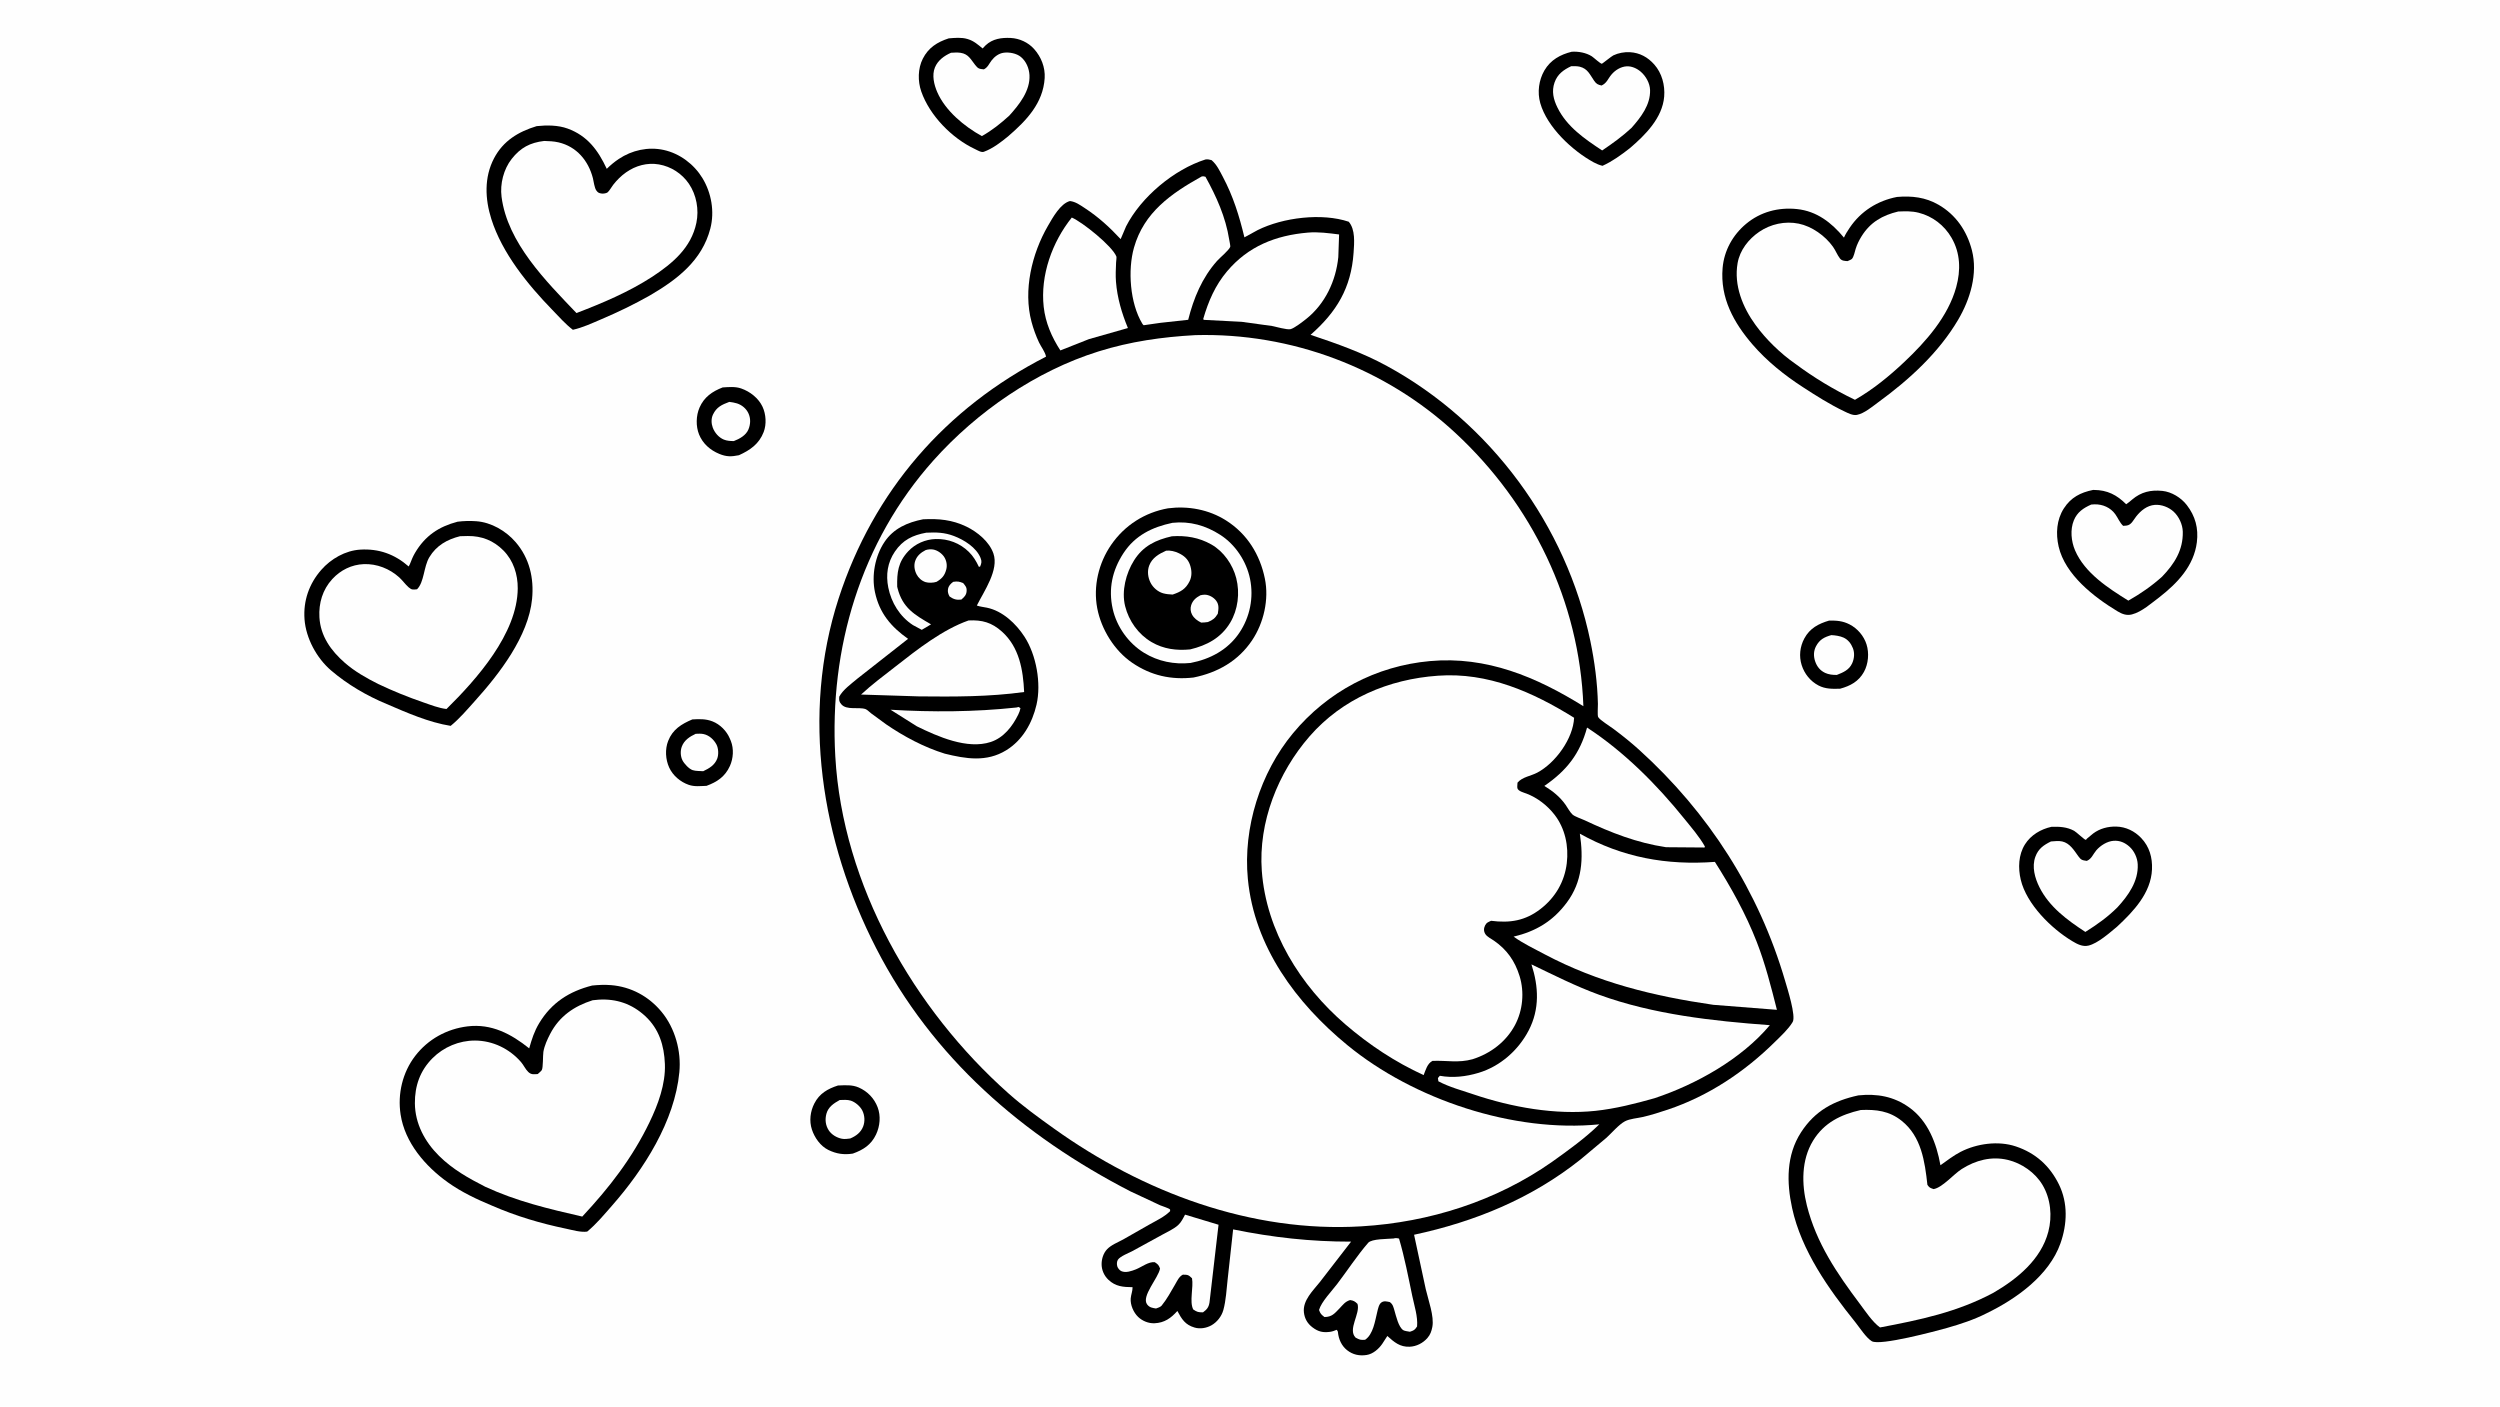
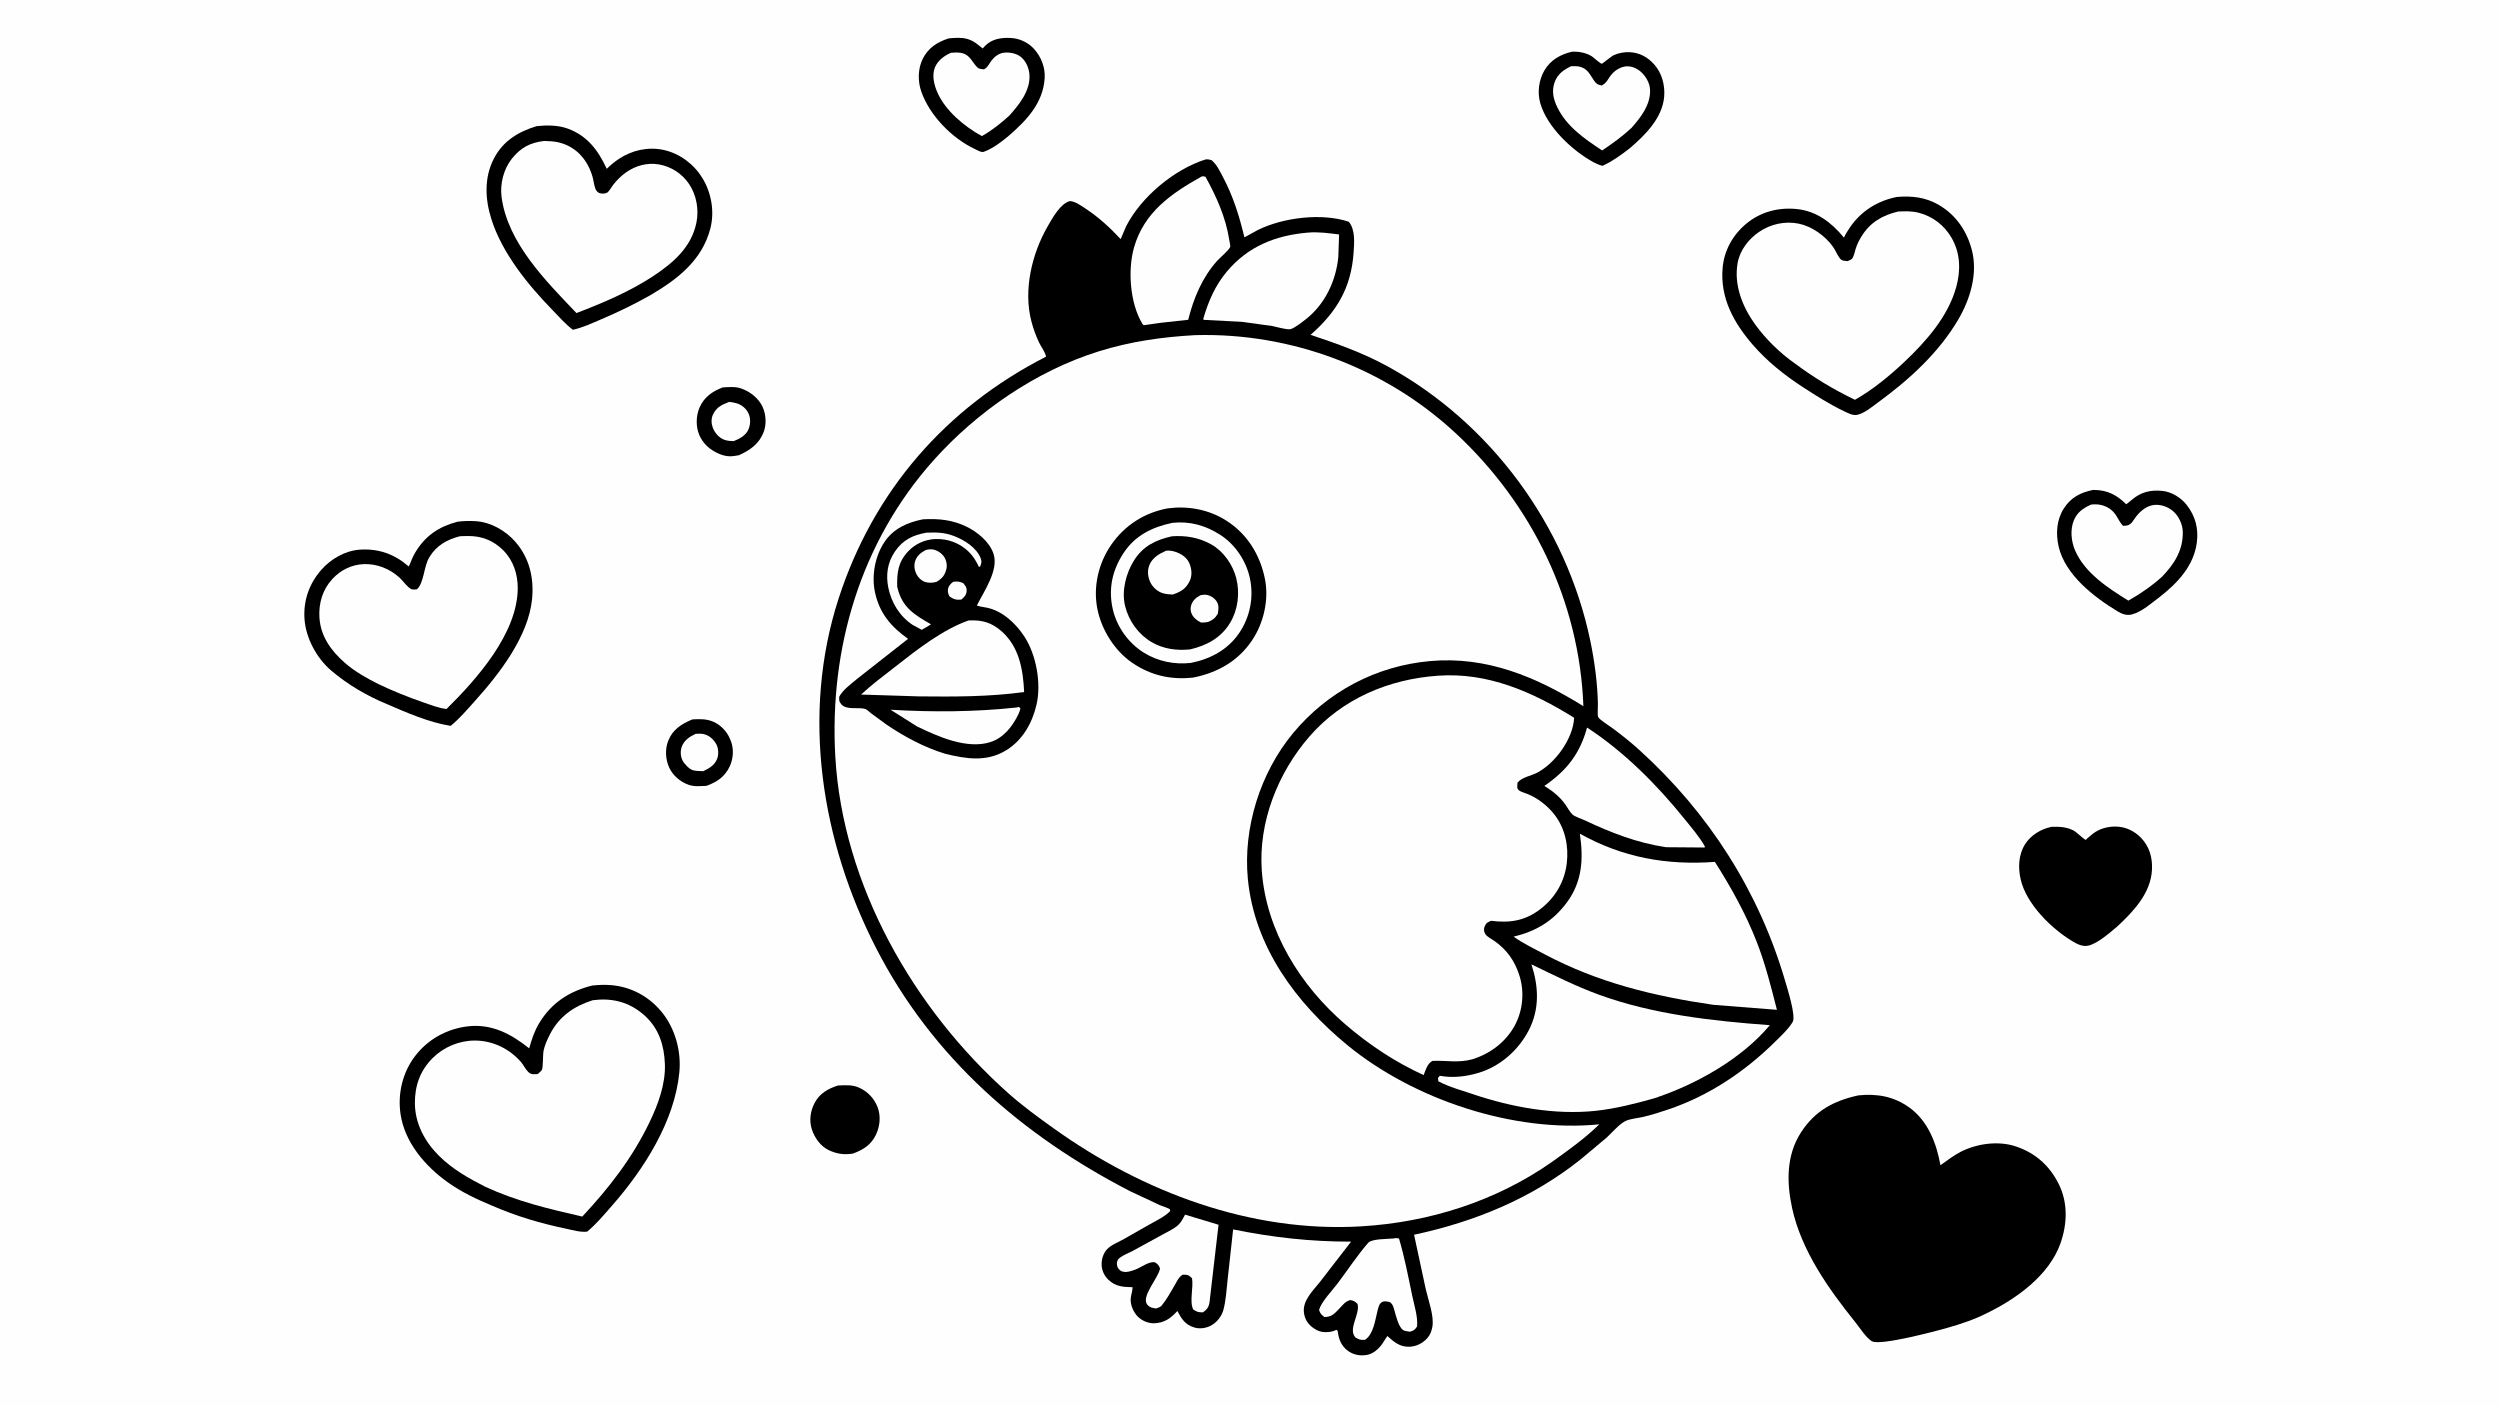
<svg xmlns="http://www.w3.org/2000/svg" version="1.1" style="display: block;" viewBox="0 0 2048 1152" width="1820" height="1024">
  <path transform="translate(0,0)" fill="rgb(254,254,254)" d="M -0 -0 L 2048 0 L 2048 1152 L -0 1152 L -0 -0 z" />
  <path transform="translate(0,0)" fill="rgb(0,0,0)" d="M 567.168 589.202 C 572.855 588.863 578.172 588.694 583.574 590.783 C 589.893 593.226 595.229 598.641 597.866 604.848 L 598.139 605.5 L 598.709 606.848 C 601.268 613.274 600.749 621.138 597.928 627.384 C 594.014 636.051 587.434 640.46 578.787 643.62 C 573.773 643.777 569.057 644.475 564.19 642.792 C 557.405 640.444 551.217 635.223 548.205 628.645 C 545.173 622.025 544.679 613.645 547.362 606.817 C 551.08 597.352 558.227 593.009 567.168 589.202 z" />
  <path transform="translate(0,0)" fill="rgb(254,254,254)" d="M 569.929 600.992 C 572.084 600.89 574.378 600.755 576.494 601.234 C 581.044 602.264 584.738 605.7 586.899 609.716 C 588.597 612.869 588.812 617.998 587.541 621.34 C 585.51 626.687 580.977 629.3 576.081 631.63 C 573.289 631.408 570.069 631.616 567.396 630.747 C 564.433 629.784 560.443 625.444 559.066 622.688 C 557.413 619.381 557.24 614.995 558.514 611.533 C 560.469 606.221 565.037 603.26 569.929 600.992 z" />
-   <path transform="translate(0,0)" fill="rgb(0,0,0)" d="M 1498.44 508.233 C 1504.59 508.157 1509.55 508.495 1515.11 511.332 C 1521.62 514.66 1526.82 520.713 1529.05 527.707 C 1531.33 534.851 1530.58 543.735 1526.94 550.299 C 1522.59 558.143 1515.79 561.773 1507.42 564.051 C 1501.21 564.241 1495.38 564.37 1489.7 561.395 C 1483.06 557.909 1478.19 551.858 1475.94 544.75 C 1473.62 537.432 1474.5 529.587 1478.12 522.855 C 1482.63 514.506 1489.69 510.813 1498.44 508.233 z" />
  <path transform="translate(0,0)" fill="rgb(254,254,254)" d="M 1500.2 520.149 C 1503.33 520.283 1507.3 520.852 1510.17 522.15 C 1513.95 523.855 1516.41 527.092 1517.9 530.88 C 1519.45 534.845 1519.03 539.455 1517.26 543.304 C 1514.8 548.667 1509.95 550.732 1504.75 552.751 C 1501.62 552.846 1497.99 552.441 1495.14 551.091 C 1491.03 549.148 1488.45 545.935 1486.99 541.667 C 1485.56 537.498 1485.62 533.124 1487.72 529.193 C 1490.63 523.741 1494.45 521.781 1500.2 520.149 z" />
  <path transform="translate(0,0)" fill="rgb(0,0,0)" d="M 592.012 317.241 C 597.039 316.931 602.278 316.403 607.117 318.072 C 614.432 320.596 621.383 326.005 624.699 333.135 C 627.535 339.235 628.028 347.467 625.603 353.776 C 621.853 363.535 614.514 368.625 605.327 372.776 C 599.074 374.014 595.217 374.147 589.219 371.679 C 581.79 368.623 575.708 363.294 572.662 355.753 C 569.953 349.046 570.159 340.355 573.059 333.727 C 576.826 325.115 583.504 320.509 592.012 317.241 z" />
  <path transform="translate(0,0)" fill="rgb(254,254,254)" d="M 597.43 329.088 C 599.546 329.352 601.688 329.675 603.727 330.323 C 607.743 331.599 611.189 334.472 613.034 338.273 C 615.068 342.465 614.896 347.267 613.153 351.567 C 611.158 356.49 605.791 359.413 601.138 361.191 C 598.381 361.159 595.544 361.037 592.963 359.97 C 588.782 358.243 585.459 354.352 583.888 350.144 C 582.64 346.802 582.527 342.741 584.059 339.5 C 586.987 333.308 591.329 331.395 597.43 329.088 z" />
  <path transform="translate(0,0)" fill="rgb(0,0,0)" d="M 686.464 889.099 C 692.351 888.912 697.95 888.32 703.497 890.748 C 710.675 893.89 716.141 899.568 718.94 906.892 C 721.669 914.034 720.9 922.389 717.653 929.242 C 713.632 937.727 707.169 941.828 698.61 944.89 C 691.324 946.02 685.168 945.123 678.553 941.881 C 672.115 938.726 667.307 931.87 665.117 925.186 C 662.795 918.098 663.777 910.362 667.119 903.799 C 671.28 895.627 678.107 891.795 686.464 889.099 z" />
-   <path transform="translate(0,0)" fill="rgb(254,254,254)" d="M 687.912 900.986 C 690.773 900.899 694.209 900.624 696.955 901.5 C 700.685 902.69 704.738 906.197 706.46 909.697 C 708.401 913.644 708.691 918.558 707.095 922.693 C 705.2 927.602 701.18 930.54 696.5 932.51 C 694.246 932.818 691.869 933.158 689.615 932.706 C 685.414 931.864 681.122 929.33 678.807 925.669 C 676.216 921.572 675.751 916.922 676.987 912.288 C 678.501 906.614 683.079 903.675 687.912 900.986 z" />
  <path transform="translate(0,0)" fill="rgb(0,0,0)" d="M 1287.55 42.249 C 1293.06 41.898 1299.28 43.007 1304 45.982 C 1305.47 46.907 1310.97 52.057 1312.26 52.1 C 1312.54 52.109 1320.24 45.892 1321.64 45.221 C 1325.7 43.27 1330.71 42.361 1335.19 42.61 C 1343.29 43.062 1349.87 46.71 1355.18 52.701 C 1361.47 59.789 1364.06 69.672 1363.3 79 C 1361.86 96.516 1347.74 110.554 1335.14 121.275 C 1328.18 126.727 1320.84 132.05 1312.76 135.699 C 1310.29 135.088 1307.75 134.059 1305.51 132.835 C 1287.99 123.265 1267.39 104.018 1261.78 84.328 C 1259.27 75.504 1260.58 65.408 1265.21 57.5 C 1270.22 48.95 1278.24 44.558 1287.55 42.249 z" />
  <path transform="translate(0,0)" fill="rgb(254,254,254)" d="M 1287.15 54.084 C 1289.41 54.069 1291.97 53.963 1294.17 54.512 C 1300.7 56.141 1302.45 61.013 1305.91 66 C 1307.73 68.629 1308.96 69.256 1312 69.918 C 1316.46 67.808 1317.07 64.525 1320.16 60.885 C 1323.17 57.33 1327.68 54.527 1332.4 54.202 C 1336.66 53.907 1341.01 55.92 1344.18 58.669 C 1348.31 62.243 1351.58 68.054 1351.74 73.594 C 1352.09 85.868 1344.17 95.957 1336.53 104.628 C 1328.96 111.637 1321.03 117.365 1312.49 123.115 C 1298.27 113.726 1283.68 103.816 1275.89 88.033 C 1272.58 81.342 1270.95 74.635 1273.49 67.418 C 1275.88 60.621 1280.84 57.031 1287.15 54.084 z" />
  <path transform="translate(0,0)" fill="rgb(0,0,0)" d="M 777.184 31.293 C 782.077 30.887 787.645 30.343 792.396 31.769 L 793 31.955 C 797.758 33.391 801.195 36.438 804.952 39.549 L 807.401 37.002 C 813.147 31.593 820.409 30.596 828 30.961 C 835.16 31.306 842.313 34.627 847.081 39.942 C 852.916 46.446 856.331 54.997 855.797 63.82 C 854.552 84.371 840.841 98.584 826.151 111.285 C 820.176 116.235 813.269 121.558 805.937 124.214 C 803.885 124.958 800.721 122.933 798.698 121.985 C 779.836 113.153 761.581 94.537 754.699 74.791 C 751.768 66.38 751.889 56.006 755.945 47.989 C 760.536 38.913 767.782 34.346 777.184 31.293 z" />
  <path transform="translate(0,0)" fill="rgb(254,254,254)" d="M 779.08 43.083 C 781.642 42.937 784.355 42.731 786.899 43.121 C 793.305 44.105 795.14 48.336 798.802 53 C 801.243 56.109 802.081 56.323 806 56.677 C 809.236 55.006 810.137 52.242 812.209 49.5 C 814.642 46.28 818.177 43.602 822.256 43.054 C 826.791 42.445 832.736 43.549 836.322 46.513 C 840.656 50.095 843.041 55.854 843.345 61.376 C 844.053 74.232 834.886 85.639 826.788 94.608 C 819.715 101.025 812.688 106.667 804.342 111.353 C 789.966 103.466 774.405 90.61 767.768 75.275 C 765.156 69.24 763.279 61.428 765.91 55.069 C 768.32 49.245 773.528 45.529 779.08 43.083 z" />
  <path transform="translate(0,0)" fill="rgb(0,0,0)" d="M 1680.57 677.184 C 1687.1 676.953 1693.23 677.26 1699.13 680.464 C 1700.89 681.419 1707.57 687.756 1708.53 687.844 C 1709.04 687.89 1709.3 687.166 1709.68 686.83 L 1714.7 682.673 C 1720.19 678.562 1726.81 676.844 1733.62 676.993 C 1741.5 677.167 1748.73 680.717 1754.12 686.414 C 1760.84 693.511 1763.32 702.364 1762.92 712 C 1762.11 731.435 1747.71 746.516 1734.34 758.951 C 1728.25 764.002 1718.55 772.694 1710.86 774.493 C 1706.04 775.619 1701.67 773.277 1697.65 770.874 C 1680.49 760.632 1660.12 740.509 1655.4 720.507 C 1653.14 710.939 1653.48 700.121 1658.84 691.592 C 1663.67 683.894 1671.86 679.093 1680.57 677.184 z" />
-   <path transform="translate(0,0)" fill="rgb(254,254,254)" d="M 1680.16 689.176 C 1682.97 688.968 1686.57 688.545 1689.34 689.17 C 1695.62 690.591 1699.06 696.424 1702.5 701.205 C 1704.81 704.423 1705.76 704.567 1709.5 705.099 C 1713.52 703.443 1714.52 699.72 1717.24 696.5 C 1720.62 692.518 1726.19 689.005 1731.5 688.638 C 1736.55 688.29 1740.78 690.149 1744.5 693.496 C 1748.4 697.004 1750.97 702.643 1751.22 707.86 C 1751.89 721.704 1743.53 733.435 1734.6 743.151 C 1726.61 751.112 1717.86 757.345 1708.32 763.307 C 1693.55 753.618 1678.77 742.859 1670.68 726.625 C 1666.96 719.155 1664.37 709.94 1667.36 701.748 C 1669.76 695.143 1674.08 692.17 1680.16 689.176 z" />
  <path transform="translate(0,0)" fill="rgb(0,0,0)" d="M 1714.57 401.231 L 1715.32 401.224 C 1726.36 401.266 1734.16 405.336 1741.77 412.933 C 1743.56 411.776 1745.05 410.45 1746.67 409.081 C 1754.03 402.852 1761.89 401.052 1771.38 401.999 C 1778.98 402.757 1786.74 407.565 1791.36 413.519 C 1798.43 422.613 1801.09 432.644 1799.67 444.071 C 1797.26 463.357 1783.83 477.461 1769.25 488.871 C 1762.57 493.857 1754.57 501.147 1746.44 503.21 C 1742.03 504.328 1738.3 502.832 1734.57 500.581 C 1715.29 488.939 1691.76 470.689 1686.43 447.592 C 1684 437.035 1684.75 425.613 1690.7 416.36 C 1696.49 407.34 1704.38 403.315 1714.57 401.231 z" />
  <path transform="translate(0,0)" fill="rgb(254,254,254)" d="M 1713.16 413.173 L 1715.89 413.015 C 1722.44 412.859 1728.92 415.642 1732.81 421.063 C 1735.12 424.268 1736.38 427.854 1739.27 430.637 L 1742.02 430.428 C 1746.08 429.89 1747.59 425.948 1749.92 423 C 1753.72 418.184 1758.85 413.938 1765.23 413.46 C 1770.71 413.048 1776.6 415.311 1780.63 419 C 1785 423.011 1788 429.542 1788.14 435.443 C 1788.49 450.478 1781.27 461.8 1771.19 472.252 C 1762.71 479.901 1753.45 486.281 1743.53 491.898 C 1727.05 481.655 1707.82 469.269 1699.87 450.688 C 1696.72 443.305 1695.78 433.747 1698.87 426.188 C 1701.62 419.435 1706.73 416.02 1713.16 413.173 z" />
  <path transform="translate(0,0)" fill="rgb(0,0,0)" d="M 439.662 103.184 C 447.889 102.317 457.154 102.316 465 105.182 C 481.255 111.12 489.932 122.932 497.062 138.16 C 500.108 135.156 503.329 132.468 506.892 130.089 C 517.665 122.899 530.999 119.907 543.764 122.716 C 556.88 125.603 568.475 134.347 575.422 145.738 C 582.809 157.852 585.496 173.234 581.921 187.04 C 575.106 213.349 554.718 228.843 532.417 241.868 C 519.417 249.244 506.011 255.699 492.259 261.543 C 484.787 264.718 477.241 268.264 469.293 270.021 C 463.291 265.495 457.757 259.161 452.5 253.755 C 432.312 232.994 411.33 207.205 402.501 179.273 C 397.314 162.862 396.526 145.115 404.737 129.488 C 412.244 115.204 424.646 107.746 439.662 103.184 z" />
  <path transform="translate(0,0)" fill="rgb(254,254,254)" d="M 445.785 115.33 C 449.74 115.451 453.675 115.585 457.543 116.486 C 472.36 119.938 481.975 131.445 485.697 145.79 C 486.457 148.72 486.855 153.651 488.623 156.057 C 489.893 157.786 490.78 158.096 492.905 158.42 C 494.074 158.598 496.689 158.261 497.666 157.5 C 499.156 156.338 501.019 152.939 502.278 151.324 C 505.316 147.426 508.79 143.95 512.832 141.09 C 520.687 135.532 530.23 132.903 539.794 134.553 C 549.747 136.27 558.687 142.072 564.359 150.407 C 570.589 159.561 572.721 171.591 570.48 182.395 C 566.223 202.916 550.916 215.647 534.272 226.614 C 515.027 239.07 493.584 248.167 472.229 256.309 C 447.326 230.197 415.706 198.777 410.871 161.071 C 409.514 150.483 412.565 138.439 419.165 130.047 C 426.422 120.818 434.252 116.694 445.785 115.33 z" />
  <path transform="translate(0,0)" fill="rgb(0,0,0)" d="M 374.825 427.242 C 379.959 426.609 384.961 426.484 390.117 426.845 C 402.408 427.706 414.484 434.768 422.44 444.008 C 433.76 457.155 437.534 473.485 435.885 490.506 C 432.913 521.182 408.932 552.037 389.133 574.011 C 382.817 581.021 376.519 588.528 369.187 594.489 C 351.444 591.686 333.217 583.687 316.743 576.584 C 300.416 569.798 284.649 560.586 271.204 549.079 C 259.421 538.993 250.591 522.699 249.458 507.134 C 248.359 492.046 253.23 478.091 263.111 466.774 C 271.06 457.67 282.91 450.847 295.121 450.111 C 310.39 449.19 323.291 453.856 334.789 463.906 C 335.184 463.308 335.483 462.756 335.743 462.087 C 336.98 458.905 338.218 455.785 339.953 452.836 C 348.178 438.859 359.315 431.318 374.825 427.242 z" />
  <path transform="translate(0,0)" fill="rgb(254,254,254)" d="M 376.894 439.121 L 383.23 438.966 C 394.579 438.848 404.278 442.632 412.37 450.787 C 420.61 459.09 424.213 470.444 424.132 481.921 C 423.87 518.849 390.393 556.397 365.775 580.668 C 359.456 579.967 352.868 577.334 346.875 575.274 C 334.089 570.878 322.001 565.97 309.774 560.167 C 300.272 555.387 290.537 549.886 282.5 542.858 C 271.138 532.923 262.555 521.037 261.667 505.5 C 261.007 493.95 264.267 482.891 272.188 474.257 C 278.955 466.882 288.046 462.361 298.103 461.986 C 308.741 461.589 319.199 465.754 327.068 472.868 C 329.847 475.381 332.008 478.603 334.818 481.041 C 337.444 483.318 338.471 482.865 341.641 482.596 C 347.622 476.593 346.976 464.211 351.745 456.289 C 357.498 446.731 366.366 441.741 376.894 439.121 z" />
  <path transform="translate(0,0)" fill="rgb(0,0,0)" d="M 1554.04 161.196 C 1566.1 160.163 1577.35 161.427 1588.04 167.591 C 1602.3 175.813 1611.31 189.067 1615.39 204.881 C 1620.36 224.155 1613.94 245.095 1604.11 261.804 C 1588.22 288.81 1564 310.911 1538.88 329.224 C 1533.91 332.85 1527.31 338.545 1521.18 339.742 C 1517.85 340.394 1513.92 338.295 1511 336.91 C 1499.15 331.299 1487.77 324.061 1476.8 316.918 C 1461.89 307.261 1447.43 295.685 1435.79 282.2 C 1420.23 264.181 1409.05 243.93 1411.16 219.361 C 1412.39 205.121 1419.48 192.339 1430.4 183.235 C 1442.18 173.409 1456.84 169.559 1472 171.114 C 1488.38 172.795 1500.51 182.34 1510.56 194.513 C 1511.82 191.688 1513.51 189.054 1515.23 186.495 C 1524.39 172.88 1538.05 164.289 1554.04 161.196 z" />
  <path transform="translate(0,0)" fill="rgb(254,254,254)" d="M 1555.02 173.123 C 1560.9 172.93 1565.97 172.675 1571.77 174.132 C 1583.17 177 1592.77 184.446 1598.65 194.552 C 1606.02 207.229 1606.33 221.278 1602.52 235.098 C 1595.89 259.164 1577.76 279.634 1560.05 296.347 C 1547.8 307.918 1534.24 319.011 1519.58 327.384 C 1502.11 318.966 1486.2 309.396 1470.65 297.815 C 1458.6 289.452 1446.79 277.956 1438.15 266.102 C 1427.61 251.634 1420.27 233.601 1423.44 215.417 C 1425.29 204.792 1432.38 195.77 1441.13 189.782 C 1450.49 183.381 1462.32 180.803 1473.46 183.059 C 1484.25 185.245 1495.21 193.033 1501.57 202.005 C 1503.69 204.993 1505.03 208.598 1507.21 211.5 C 1508.8 213.615 1511.14 213.575 1513.5 213.773 C 1514.43 213.308 1516.31 212.669 1517.02 212.006 C 1518.59 210.523 1519.53 205.701 1520.18 203.637 C 1521.29 200.094 1523.03 196.574 1524.99 193.427 C 1532.19 181.869 1542.08 176.242 1555.02 173.123 z" />
  <path transform="translate(0,0)" fill="rgb(0,0,0)" d="M 1522.37 897.189 C 1537.65 895.65 1551.26 897.949 1564.01 907.059 C 1579.4 918.046 1586.42 936.49 1589.61 954.433 C 1595.04 950.585 1600.23 946.481 1606.18 943.435 C 1619.43 936.652 1636.96 934.203 1651.31 938.986 C 1667.52 944.391 1679.2 954.911 1686.69 970.182 C 1694.18 985.471 1693.47 1002.68 1687.94 1018.38 C 1678.62 1044.83 1651.48 1064.06 1627.34 1075.74 C 1617.23 1080.91 1605.87 1084.63 1594.97 1087.72 C 1586.03 1090.25 1540 1102.61 1533.34 1098.56 C 1528.67 1095.72 1523.38 1087.37 1519.92 1083.07 C 1498.02 1055.85 1475.68 1024.36 1468.11 989.577 C 1463.52 968.452 1463.27 946.226 1475.38 927.5 C 1486.81 909.84 1502.09 901.615 1522.37 897.189 z" />
-   <path transform="translate(0,0)" fill="rgb(254,254,254)" d="M 1524.34 909.174 C 1536.92 908.637 1547.61 909.865 1557.85 918.032 C 1574.01 930.903 1576.83 951.41 1578.93 970.5 C 1580.64 972.931 1581.15 972.962 1584 973.971 C 1591.27 972.693 1600.3 961.823 1607.02 957.549 C 1618.4 950.306 1631.4 946.864 1644.75 950.042 C 1656.18 952.762 1667.14 960.391 1673.2 970.512 C 1680 981.877 1681.29 996.247 1677.99 1008.87 C 1672.04 1031.67 1652.49 1047.57 1633.01 1058.9 C 1603.4 1074.75 1572.81 1081.13 1540.12 1087.3 C 1533.99 1082.94 1528.26 1074.2 1523.66 1068.08 C 1504.86 1043.05 1487.91 1018.16 1480.19 987.374 C 1475.81 969.9 1475.6 950.093 1485.27 934.288 C 1494.32 919.515 1508.02 912.924 1524.34 909.174 z" />
  <path transform="translate(0,0)" fill="rgb(0,0,0)" d="M 485.083 807.208 C 490.227 806.687 495.337 806.459 500.5 806.872 C 516.975 808.19 531.513 816.109 541.974 828.778 C 553.058 842.202 558.169 860.932 556.536 878.15 C 552.728 918.311 527.51 957.741 501.487 987.376 C 495.018 994.744 488.605 1002.54 481.021 1008.79 C 475.665 1009.54 468.872 1007.48 463.586 1006.38 C 442.845 1002.07 422.685 996.074 403.247 987.61 C 390.533 982.319 378.099 976.467 366.856 968.433 C 348.392 955.24 331.705 935.961 328.168 912.842 C 325.593 896.013 329.728 878.4 340.149 864.845 C 350.625 851.218 366.003 842.721 383.049 840.658 C 402.663 838.283 418.722 846.84 433.521 858.678 C 435.614 851.277 437.672 844.72 441.688 838.062 C 451.892 821.146 466.36 811.984 485.083 807.208 z" />
  <path transform="translate(0,0)" fill="rgb(254,254,254)" d="M 485.49 819.263 L 490.515 818.785 C 505.048 817.912 517.755 822.276 528.5 832.185 C 539.955 842.75 544.098 856.437 544.683 871.53 C 545.317 887.867 539.091 904.682 532.109 919.16 C 517.884 948.655 499.174 972.715 476.996 996.48 C 449.353 990.132 423.383 984.02 397.495 972.043 C 383.665 964.973 370.861 957.819 359.708 946.795 C 348.035 935.257 340.022 920.379 339.877 903.717 C 339.754 889.446 344.125 876.948 354.289 866.762 C 363.464 857.567 376.126 852.24 389.149 852.282 C 403.648 852.33 417.387 858.988 426.85 869.926 C 428.996 872.407 430.424 875.811 432.774 878.029 C 435.325 880.438 437.3 879.835 440.5 879.733 C 441.39 878.866 443.191 877.506 443.815 876.5 C 445.014 874.567 444.662 864.465 445.147 861.5 C 445.945 856.619 448.414 851.219 450.688 846.839 C 458.168 832.43 470.293 824.078 485.49 819.263 z" />
  <path transform="translate(0,0)" fill="rgb(0,0,0)" d="M 987.511 130.5 C 989.356 130.216 990.708 130.568 992.5 131.031 C 996.762 134.629 999.155 139.812 1001.73 144.662 C 1010.25 160.725 1015.19 176.686 1019.43 194.296 L 1030.32 188.332 C 1050.98 178.062 1082.82 174.094 1104.89 181.5 C 1110.39 187.883 1109.41 198.76 1108.86 206.871 C 1106.88 235.686 1095 255.369 1073.62 274.157 C 1095.29 281.405 1115.97 288.679 1136.14 299.667 C 1221.01 345.892 1283.27 430.473 1302.82 525.013 C 1306.3 541.848 1308.62 559.324 1309.01 576.519 C 1309.06 578.479 1308.52 585.858 1309.2 587.216 C 1310.4 589.587 1318.92 594.85 1321.35 596.67 C 1328.77 602.203 1336.01 607.97 1342.87 614.181 C 1399.63 665.571 1440.88 729.824 1462.4 803.48 C 1464.17 809.519 1471.44 832.282 1468.54 837.106 C 1464.94 843.095 1458.93 848.529 1454 853.406 C 1429.22 877.914 1399.55 897.705 1366.34 908.836 C 1359.69 911.066 1352.81 913.272 1345.98 914.858 C 1341.48 915.902 1335.13 916.294 1331.09 918.457 C 1326.08 921.141 1320.39 927.946 1316.07 931.859 L 1294.89 949.606 C 1254.66 981.661 1208.34 1000.64 1158.41 1011.37 L 1167.97 1055.89 C 1169.98 1064.68 1175.08 1078.29 1173.36 1086.94 C 1172.66 1090.47 1171.74 1093.19 1169.33 1095.96 C 1165.7 1100.14 1160.31 1102.88 1154.8 1103.1 C 1146.78 1103.43 1142.11 1099.32 1136.5 1094.3 L 1132.29 1100.81 C 1129.36 1105 1124.74 1109.07 1119.5 1109.87 C 1113.56 1110.77 1108.21 1109.64 1103.49 1105.9 C 1099.01 1102.35 1096.6 1096.93 1096.05 1091.33 C 1095.94 1090.21 1095.67 1090.1 1095 1089.23 C 1093.3 1089.95 1091.56 1090.62 1089.72 1090.88 C 1083.87 1091.7 1079.92 1090.82 1075.2 1087.24 C 1071.1 1084.15 1068.77 1080.14 1068.17 1075.04 C 1067.02 1065.17 1075.6 1057.24 1081.23 1050.12 L 1106.82 1017.01 C 1073.58 1017.04 1042.72 1013.61 1010.18 1006.98 L 1005.69 1047.9 C 1004.76 1056.09 1004.35 1065.15 1002.16 1073.06 C 1000.75 1078.17 996.981 1083.01 992.325 1085.6 C 988.246 1087.86 983.098 1088.72 978.58 1087.39 C 970.887 1085.13 968.06 1080.49 964.5 1073.8 C 959.224 1079.73 953.911 1083.51 945.777 1083.87 C 940.932 1084.09 935.848 1082.03 932.355 1078.68 C 928.574 1075.05 925.835 1068.79 926.279 1063.5 C 926.545 1060.34 927.836 1057.56 927.801 1054.33 C 920.027 1054.24 913.815 1053.8 907.944 1048.19 C 904.414 1044.81 902.385 1040.13 902.438 1035.25 C 902.483 1031.03 903.931 1026.44 906.841 1023.33 C 910.198 1019.73 915.769 1017.57 920.057 1015.25 L 941.888 1002.82 C 947.601 999.607 953.786 996.747 958.5 992.129 C 958.475 991.623 958.758 990.994 958.426 990.61 C 957.558 989.605 951.964 987.892 950.391 987.219 L 926.156 975.887 C 837.583 930.239 763.906 866.391 717.835 776.789 C 672.762 689.128 656.172 585.354 686.982 490.184 C 715.506 402.075 774.703 334.064 856.908 292.021 C 856.281 288.321 852.799 283.852 851.15 280.36 C 848.66 275.087 846.544 269.191 845.029 263.546 C 838.106 237.743 845.261 207.668 858.458 184.91 C 862.407 178.098 868.677 166.625 876.5 164.553 C 881.131 165.097 884.849 167.839 888.661 170.332 C 899.842 177.644 908.978 185.984 918.038 195.748 L 922.479 185.313 C 934.76 161.221 961.837 138.648 987.511 130.5 z" />
  <path transform="translate(0,0)" fill="rgb(254,254,254)" d="M 970.801 994.891 L 998.224 1003.17 L 990.821 1066.82 C 990.173 1070.84 988.681 1072.6 985.5 1074.93 C 981.66 1074.93 980.684 1074.71 977.5 1072.57 C 974.197 1066.2 977.864 1054.47 976.5 1047.01 C 973.568 1044.2 973.06 1044.12 969 1044.06 C 965.769 1045.72 964.371 1049.16 962.608 1052.18 C 959.127 1058.14 955.93 1064.13 951.554 1069.5 C 950.362 1070.75 948.583 1071.19 947 1071.79 C 944.048 1071.28 941.772 1071.08 939.775 1068.5 C 934.646 1061.88 949.105 1046.65 950.301 1039 C 949.089 1035.97 948.715 1035.71 946 1033.86 C 941.054 1033.21 935.169 1037.87 930.578 1039.69 C 926.993 1041.1 922.18 1042.87 918.48 1041.12 C 917.183 1040.5 915.73 1038.72 915.318 1037.38 C 914.798 1035.68 914.794 1033.4 915.785 1031.84 C 917.536 1029.07 924.914 1026.17 927.808 1024.66 L 951.881 1011.47 C 956.278 1009.01 961.386 1006.82 965.137 1003.45 C 967.62 1001.22 969.255 997.81 970.801 994.891 z" />
  <path transform="translate(0,0)" fill="rgb(254,254,254)" d="M 1141.53 1014.44 C 1143.3 1013.94 1144.31 1014.08 1146.09 1014.5 C 1150.61 1029.81 1153.7 1046.02 1156.97 1061.66 C 1158.61 1069.52 1161.59 1078.44 1160.87 1086.5 C 1158.84 1089.55 1158.3 1089.7 1155 1090.83 C 1153.56 1090.53 1150.69 1090.28 1149.53 1089.52 C 1145.65 1086.96 1143.68 1078.02 1142.38 1073.62 C 1141.52 1070.73 1141.13 1068.36 1138.5 1066.51 C 1136.13 1066.07 1133.98 1065.32 1131.76 1066.75 C 1129.54 1068.19 1128.84 1072.19 1128.24 1074.59 C 1126.37 1082.12 1124.98 1092.9 1118.29 1097.4 C 1114.51 1097.74 1113.72 1097.33 1110.5 1095.64 C 1103.83 1088.82 1114.56 1076.01 1112.06 1068 C 1110.04 1065.99 1108.84 1065.26 1106 1064.87 C 1101.87 1066.14 1100.27 1068.65 1097.33 1071.7 C 1093.2 1075.97 1091.14 1078.68 1085 1078.78 C 1082.4 1076.75 1081.72 1076.22 1080.55 1073 C 1082.5 1066.19 1090.93 1057.6 1095.35 1051.78 C 1103.78 1040.69 1111.74 1028.46 1120.81 1017.97 C 1123.71 1014.62 1136.68 1014.88 1141.53 1014.44 z" />
-   <path transform="translate(0,0)" fill="rgb(254,254,254)" d="M 878.009 178.075 C 886.631 181.721 911.206 201.425 914.55 210.006 C 914.802 210.654 914.328 214.097 914.291 215 C 914.082 220.18 913.799 225.454 914.205 230.628 C 915.245 243.86 918.934 256.383 923.982 268.588 L 892.049 277.677 L 868.659 286.931 C 861.563 276.033 856.437 264.226 854.999 251.213 C 852.143 225.367 861.943 198.14 878.009 178.075 z" />
  <path transform="translate(0,0)" fill="rgb(254,254,254)" d="M 1300.12 595.877 C 1330.4 615.6 1357.46 642.786 1380.03 670.855 C 1385.82 678.048 1392.12 685.258 1396.65 693.305 L 1396.37 694.14 L 1364.82 693.896 C 1340.94 690.314 1319.75 682.012 1298.01 671.768 C 1295.42 670.546 1289.97 668.801 1288.13 667.064 C 1286.03 665.083 1284.18 661.503 1282.5 659.122 C 1277.74 652.411 1272.06 647.988 1265.13 643.685 C 1283.35 631.189 1294.26 617.416 1300.12 595.877 z" />
  <path transform="translate(0,0)" fill="rgb(254,254,254)" d="M 1071.35 190.416 C 1079.76 189.642 1088.64 190.884 1096.99 191.93 L 1096.34 210.498 C 1094.38 229.992 1085.56 248.774 1070.06 261.124 C 1067.53 263.139 1060.17 268.882 1057.14 269.521 C 1054.13 270.153 1045.49 267.549 1042.15 266.935 L 1017.24 263.496 L 986.034 261.878 L 985.721 261.017 C 989.887 246.686 995.499 233.625 1005.2 222.137 C 1022.54 201.603 1044.95 192.688 1071.35 190.416 z" />
  <path transform="translate(0,0)" fill="rgb(254,254,254)" d="M 984.278 144.5 C 985.558 144.14 986.23 144.302 987.5 144.646 C 996.473 160.831 1004.08 177.721 1006.96 196.145 C 1007.1 197.082 1008.06 201.473 1007.83 202.055 C 1006.63 205.023 999.422 210.882 996.979 213.633 C 984.689 227.47 977.84 244.079 973.367 261.833 L 950.585 264.331 L 936.894 266.291 C 936.351 265.774 936.171 265.657 935.731 264.926 C 925.622 248.141 923.77 220.974 928.978 202.641 C 937.17 173.804 959.448 158.363 984.278 144.5 z" />
  <path transform="translate(0,0)" fill="rgb(254,254,254)" d="M 1254.56 789.883 C 1272.96 798.704 1290.77 807.775 1310.02 814.78 C 1354.32 830.904 1403.09 836.263 1449.87 839.686 C 1426.47 867.516 1389.55 888.163 1355.4 899.513 C 1339.74 903.969 1323.21 908.146 1307 909.866 C 1274.13 913.355 1238.39 906.912 1207.25 896.417 C 1197.71 893.202 1187.21 890.375 1178.33 885.653 L 1177.94 883 L 1179.5 881.146 C 1190.2 883.077 1200.93 881.828 1211.28 878.719 C 1228.96 873.405 1243.86 860.237 1252.32 843.94 C 1261.38 826.49 1260.48 808.088 1254.56 789.883 z" />
  <path transform="translate(0,0)" fill="rgb(254,254,254)" d="M 1294.21 682.818 C 1329.19 702.341 1365.24 708.819 1404.84 705.918 C 1418.07 726.735 1430.12 748.355 1439.09 771.396 C 1446.14 789.505 1450.9 808.294 1455.65 827.103 L 1403.5 823.003 C 1354.8 815.919 1309.32 804.87 1265.45 781.655 C 1256.89 777.126 1247.84 772.792 1239.95 767.165 C 1258.3 762.783 1272.2 754.445 1283.53 739.228 C 1296.32 722.037 1297.23 703.079 1294.21 682.818 z" />
  <path transform="translate(0,0)" fill="rgb(254,254,254)" d="M 1177.94 553.403 C 1218.92 550.433 1255.63 566.752 1289.51 587.864 C 1288.76 604.864 1274.22 624.935 1259.33 632.8 C 1253.86 635.687 1247.15 636.289 1243.14 641 C 1243.12 642.196 1242.79 644.392 1243.04 645.5 C 1243.62 648.011 1248.41 649.173 1250.5 649.97 C 1259.39 653.356 1267.59 659.709 1273.43 667.227 C 1282.21 678.528 1285.18 693.077 1283.5 707.079 C 1281.67 722.242 1274.05 735.166 1262.05 744.456 C 1249.49 754.173 1236.96 756.155 1221.5 754.18 C 1219.05 755.325 1217.79 755.529 1216.55 758.038 C 1215.34 760.471 1215.42 763.003 1216.9 765.207 C 1218.3 767.282 1221.68 768.965 1223.8 770.42 C 1234.48 777.757 1241.02 787.138 1244.85 799.5 C 1248.9 812.583 1247.5 827.56 1241.07 839.625 C 1233.76 853.341 1220.95 862.957 1206.32 867.581 C 1194.66 870.812 1185.09 868.442 1173.5 868.938 C 1169.2 871.138 1167.96 876.353 1166.24 880.588 C 1142.8 869.833 1121.67 855.822 1102.14 839.05 C 1065.26 807.378 1037.26 762.536 1033.67 713.269 C 1030.76 673.416 1046.86 632.828 1072.82 603.053 C 1099.73 572.179 1137.72 556.222 1177.94 553.403 z" />
  <path transform="translate(0,0)" fill="rgb(254,254,254)" d="M 979.215 274.4 C 1057.59 272.286 1134.84 301.243 1192.39 354.658 C 1255.06 412.829 1293.94 492.502 1297.11 578.374 C 1258.49 554.361 1217.9 537.224 1171.37 541.423 C 1127.38 545.392 1087.55 566.397 1059.3 600.448 C 1032.42 632.847 1018.22 677.926 1022.24 719.87 C 1027.57 775.49 1061.83 821.592 1103.75 856.027 C 1158 900.595 1239.91 927.902 1310.15 920.912 C 1298.46 932.341 1284.77 942.142 1271.49 951.623 C 1225.67 983.8 1171.05 1001.13 1115.33 1004.47 C 1024.98 1009.9 936.166 976.429 863.44 924.399 C 850.703 915.287 838.087 906.161 826.357 895.752 C 748.58 826.735 690.238 724.878 684.277 619.5 C 679.272 531.037 705.052 443.774 764.671 377.043 C 800.329 337.131 848.617 303.785 899.889 287.756 C 926.022 279.586 952 275.893 979.215 274.4 z" />
  <path transform="translate(0,0)" fill="rgb(0,0,0)" d="M 956.834 416.27 C 973.362 414.151 990.235 417.247 1004.41 426.225 C 1021.66 437.151 1032.17 454.161 1036.2 473.938 C 1039.67 490.949 1035.25 510.219 1025.65 524.5 C 1014.25 541.448 997.395 550.907 977.706 554.885 C 959.384 556.964 942.936 553.282 927.622 542.891 C 912.984 532.958 902.129 515.437 898.849 498.092 C 895.443 480.081 900.009 460.998 910.385 446.02 C 921.427 430.08 937.785 419.688 956.834 416.27 z" />
  <path transform="translate(0,0)" fill="rgb(254,254,254)" d="M 960.449 428.163 C 974.702 426.638 987.597 430.278 999.629 437.999 C 1012.03 445.956 1021.07 459.655 1024.03 474.059 C 1027.18 489.371 1023.97 505.401 1015.21 518.338 C 1005.86 532.164 991.411 539.853 975.319 542.955 C 961.893 544.35 948.734 541.715 937.191 534.628 C 924.413 526.783 914.818 513.293 911.542 498.701 C 907.854 482.272 911.167 467.077 920.324 453.041 C 929.822 438.485 943.864 431.645 960.449 428.163 z" />
  <path transform="translate(0,0)" fill="rgb(0,0,0)" d="M 960.012 439.178 C 971.519 438.409 982.186 440.147 992.341 445.889 C 1002.39 451.569 1009.9 462.413 1012.74 473.521 C 1015.83 485.619 1014.18 499.303 1007.75 510 C 1000.28 522.417 988.63 528.6 974.965 531.853 C 963.881 532.944 953.21 531.591 943.445 525.902 C 932.517 519.534 924.703 508.533 921.684 496.325 C 918.637 484.002 922.401 469.438 929.01 458.931 C 936.477 447.059 946.905 442.156 960.012 439.178 z" />
  <path transform="translate(0,0)" fill="rgb(254,254,254)" d="M 983.384 487.5 C 984.559 487.253 985.794 487 987 487.024 C 990.455 487.091 994.181 489.176 996.241 491.895 C 998.831 495.314 998.232 498.744 997.616 502.659 C 995.322 506.446 993.573 507.744 989.5 509.437 C 987.756 509.796 985.787 509.775 984 509.891 C 980.879 508.334 978.187 506.446 976.5 503.283 C 975.243 500.927 975.001 498.151 975.817 495.617 C 977.094 491.647 979.823 489.374 983.384 487.5 z" />
  <path transform="translate(0,0)" fill="rgb(254,254,254)" d="M 955.347 450.945 C 958.995 450.685 962.188 451.436 965.5 452.962 C 969.852 454.967 973.159 457.838 974.776 462.417 C 976.348 466.867 976.623 471.737 974.5 476.034 C 971.356 482.396 967.159 484.726 960.645 486.923 C 958.076 486.791 955.29 486.585 952.814 485.877 C 948.478 484.638 944.544 481.194 942.515 477.186 C 940.365 472.939 939.714 467.804 941.375 463.286 C 943.742 456.846 949.42 453.582 955.347 450.945 z" />
  <path transform="translate(0,0)" fill="rgb(0,0,0)" d="M 756.179 425.264 C 768.95 424.633 780.007 425.617 791.688 431.262 C 800.635 435.585 810.503 443.624 813.819 453.314 C 818.433 466.797 806.256 483.84 800.223 495.921 C 802.9 496.85 805.632 497.101 808.397 497.663 C 821.263 500.276 832.303 510.73 839.268 521.458 C 848.95 536.37 853.135 559.72 849.121 577.094 C 845.639 592.162 837.711 606.246 824.247 614.503 C 808.139 624.382 791.226 621.505 773.975 617.264 C 756.984 612.006 740.567 603.265 725.924 593.235 L 713.591 584.199 C 712.393 583.296 710.332 581.198 709.031 580.745 C 703.413 578.788 693.543 581.924 689.207 576.792 C 687.222 574.442 687.365 573.498 687.5 570.589 C 690.595 564.806 697.391 560.032 702.399 555.778 L 743.892 523.189 C 729.913 513.35 720.411 502.102 716.781 485.002 C 713.884 471.357 716.806 455.466 724.549 443.876 C 732.01 432.707 743.462 427.785 756.179 425.264 z" />
  <path transform="translate(0,0)" fill="rgb(254,254,254)" d="M 780.862 476.5 C 784.429 475.995 785.661 476.175 789.011 477.5 C 790.84 479.782 792.05 480.882 791.862 484 C 791.659 487.363 789.904 489.012 787.5 491.041 C 783.564 491.514 781.052 490.754 777.893 488.5 C 776.816 486.613 776.218 484.701 776.591 482.5 C 777.066 479.705 778.7 478.132 780.862 476.5 z" />
  <path transform="translate(0,0)" fill="rgb(254,254,254)" d="M 758.284 450.5 C 760.068 449.873 762.617 449.697 764.5 450.027 C 768.017 450.643 771.732 453.3 773.602 456.316 C 775.429 459.264 776.063 463.041 775.173 466.393 C 773.831 471.449 771.627 473.877 767.197 476.5 C 764.716 477.327 760.742 477.511 758.234 476.734 C 755.123 475.77 752.403 473.318 750.905 470.451 C 749.142 467.078 748.485 463.081 749.718 459.433 C 751.168 455.143 754.398 452.498 758.284 450.5 z" />
  <path transform="translate(0,0)" fill="rgb(254,254,254)" d="M 758.762 436.245 C 766.949 435.841 773.691 435.99 781.5 438.963 C 789.781 442.115 799.847 448.366 803.284 456.941 C 804.448 459.844 804.047 461.212 802.914 464 L 801.891 464.202 C 799.725 459.585 797.306 455.504 793.625 451.909 C 786.303 444.759 776.761 441.163 766.526 441.43 C 758.109 441.65 749.757 445.321 743.987 451.5 C 735.67 460.408 734.751 468.867 734.98 480.47 L 735.311 481.86 C 739.432 497.852 749.232 503.529 762.711 511.327 L 755.112 515.823 L 747.845 511.91 C 737.099 504.897 730.158 493.588 727.676 481.138 C 725.598 470.711 727.035 460.666 733.045 451.783 C 739.573 442.133 747.675 438.286 758.762 436.245 z" />
  <path transform="translate(0,0)" fill="rgb(254,254,254)" d="M 832.588 579.456 L 834.5 579.017 L 835.965 580 C 835.607 581.87 835.004 583.475 834.173 585.18 C 829.469 594.832 822.25 604.176 811.675 607.675 C 792.39 614.055 768.092 603.192 751.099 594.861 L 729.532 581.269 C 763.679 583.329 798.583 583.117 832.588 579.456 z" />
  <path transform="translate(0,0)" fill="rgb(254,254,254)" d="M 793.46 508.133 C 804.514 507.592 812.406 509.737 820.848 517.323 C 834.997 530.038 838.171 548.716 838.97 566.76 C 810.324 570.726 781.616 570.63 752.75 570.337 L 705.379 568.839 C 714.254 560.559 724.217 553.223 733.775 545.735 C 751.36 531.959 772.199 515.583 793.46 508.133 z" />
</svg>